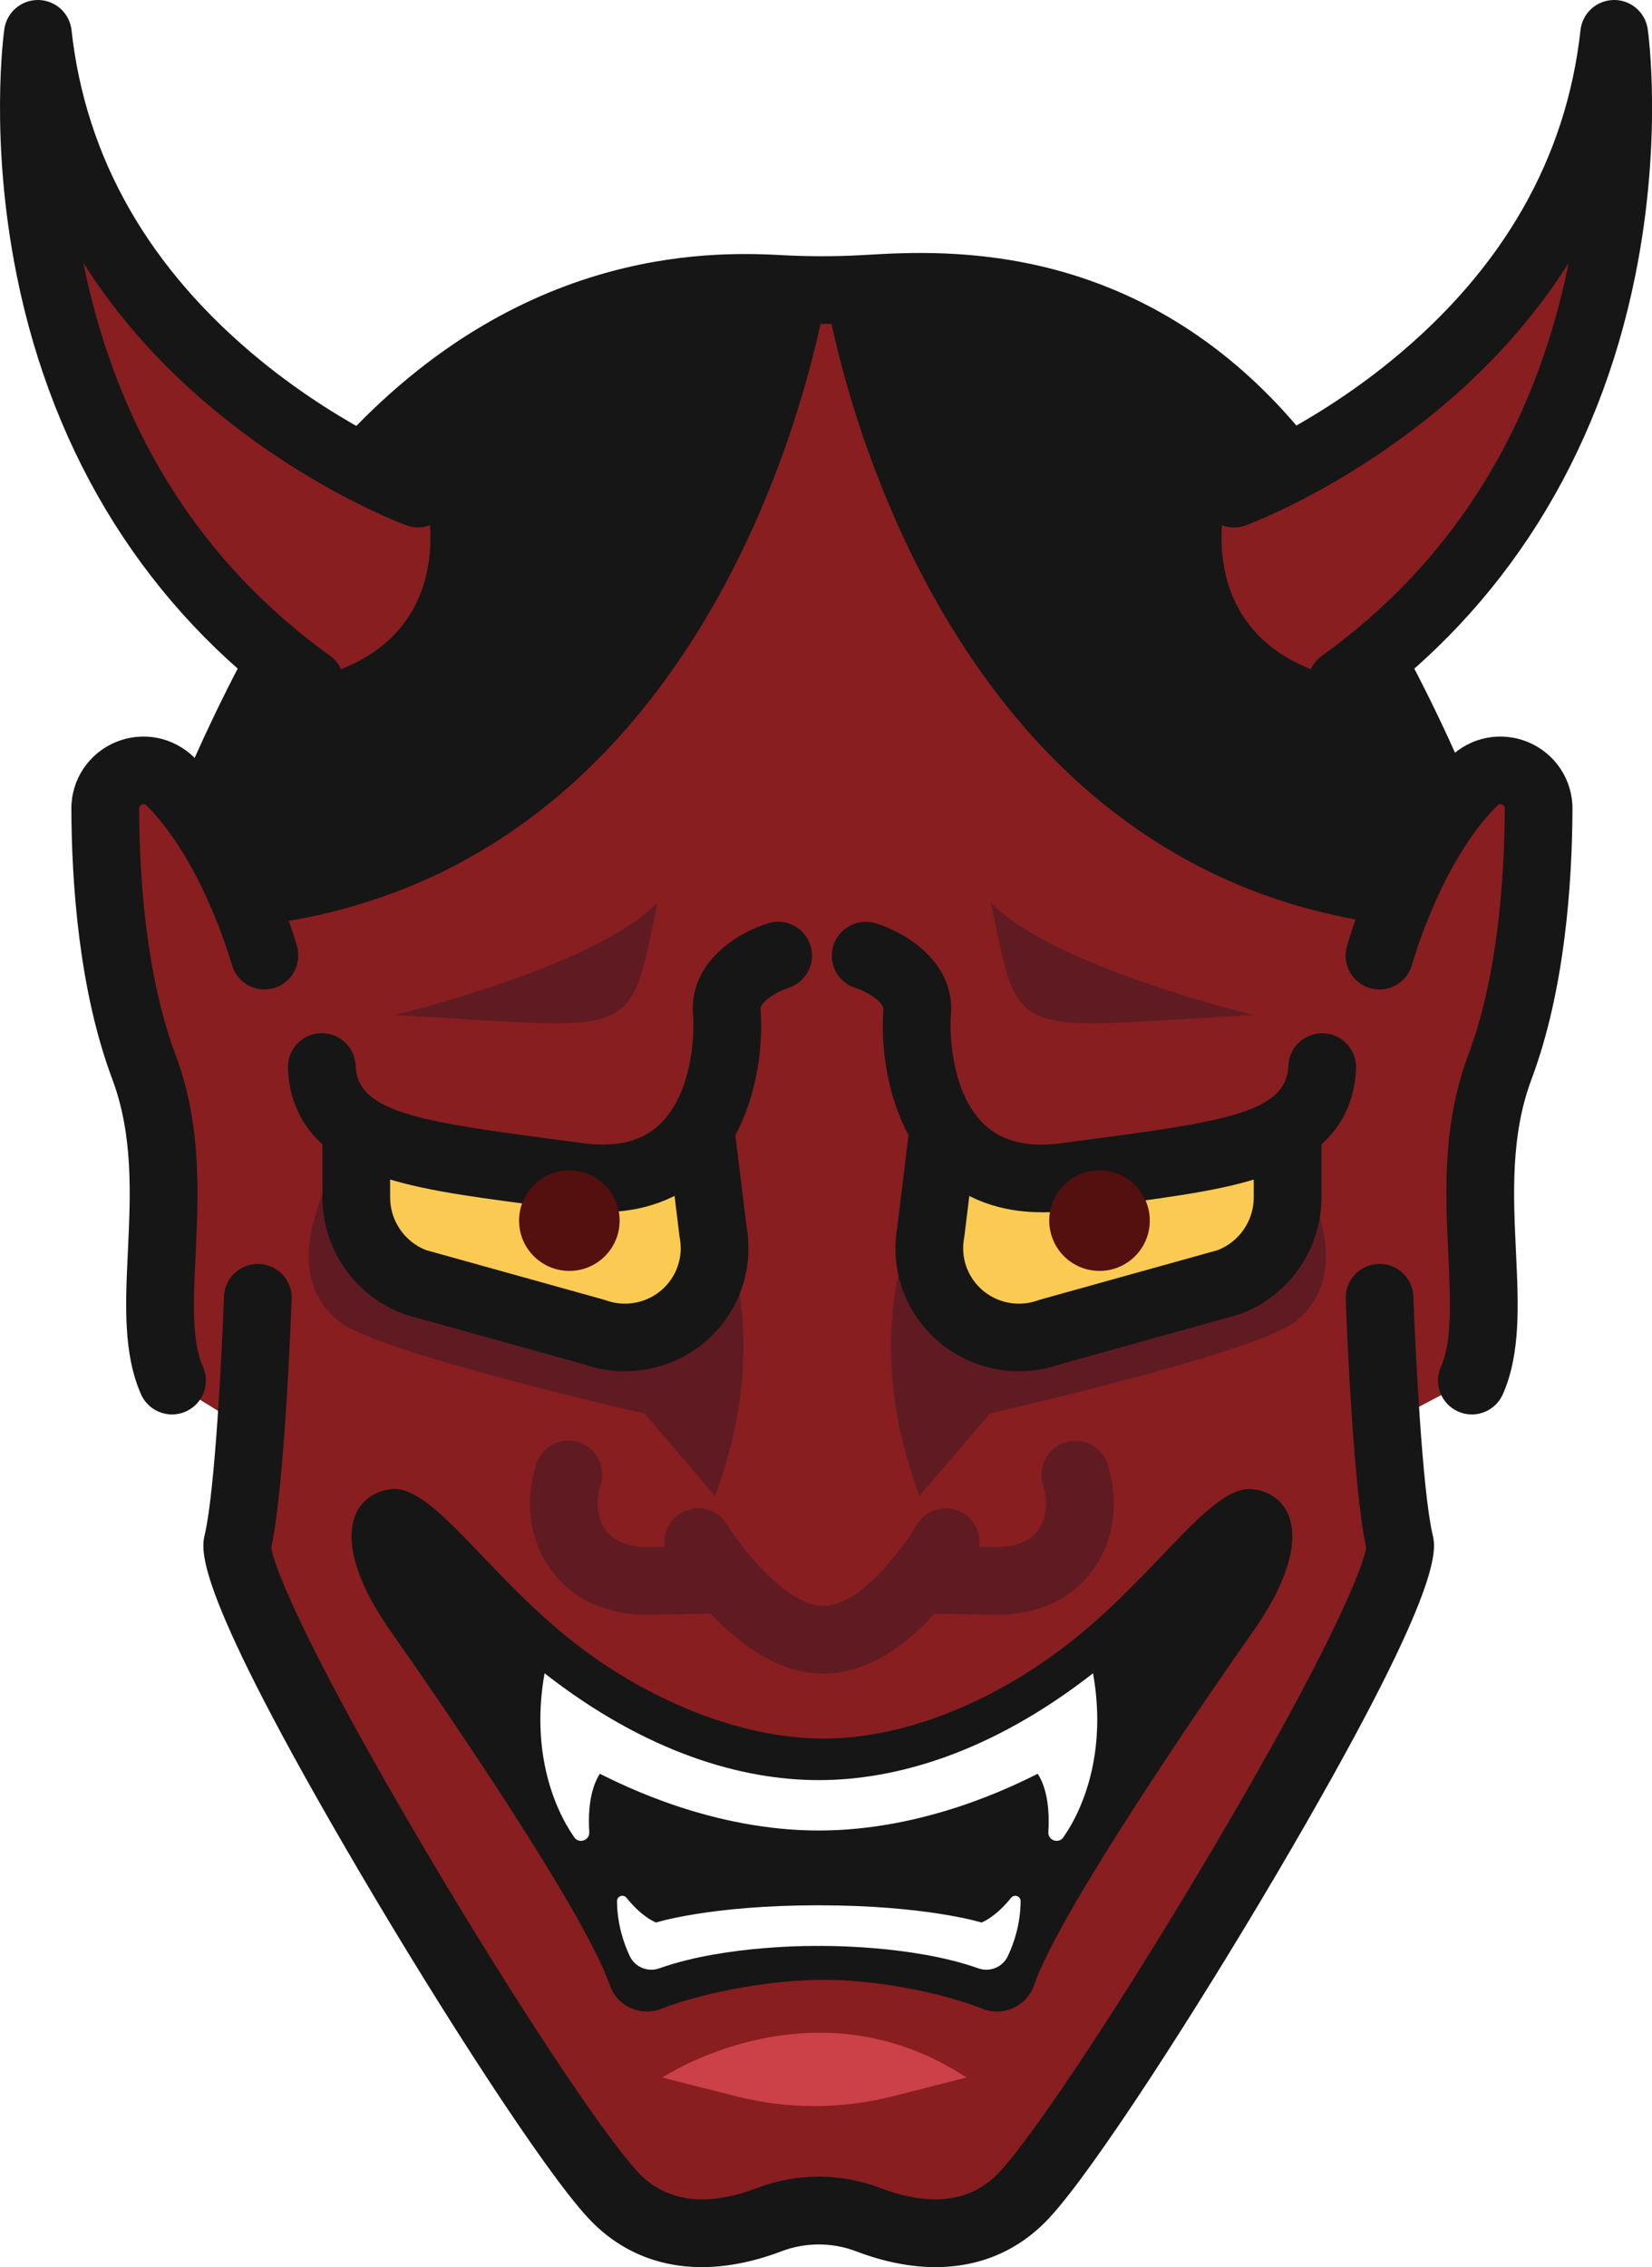
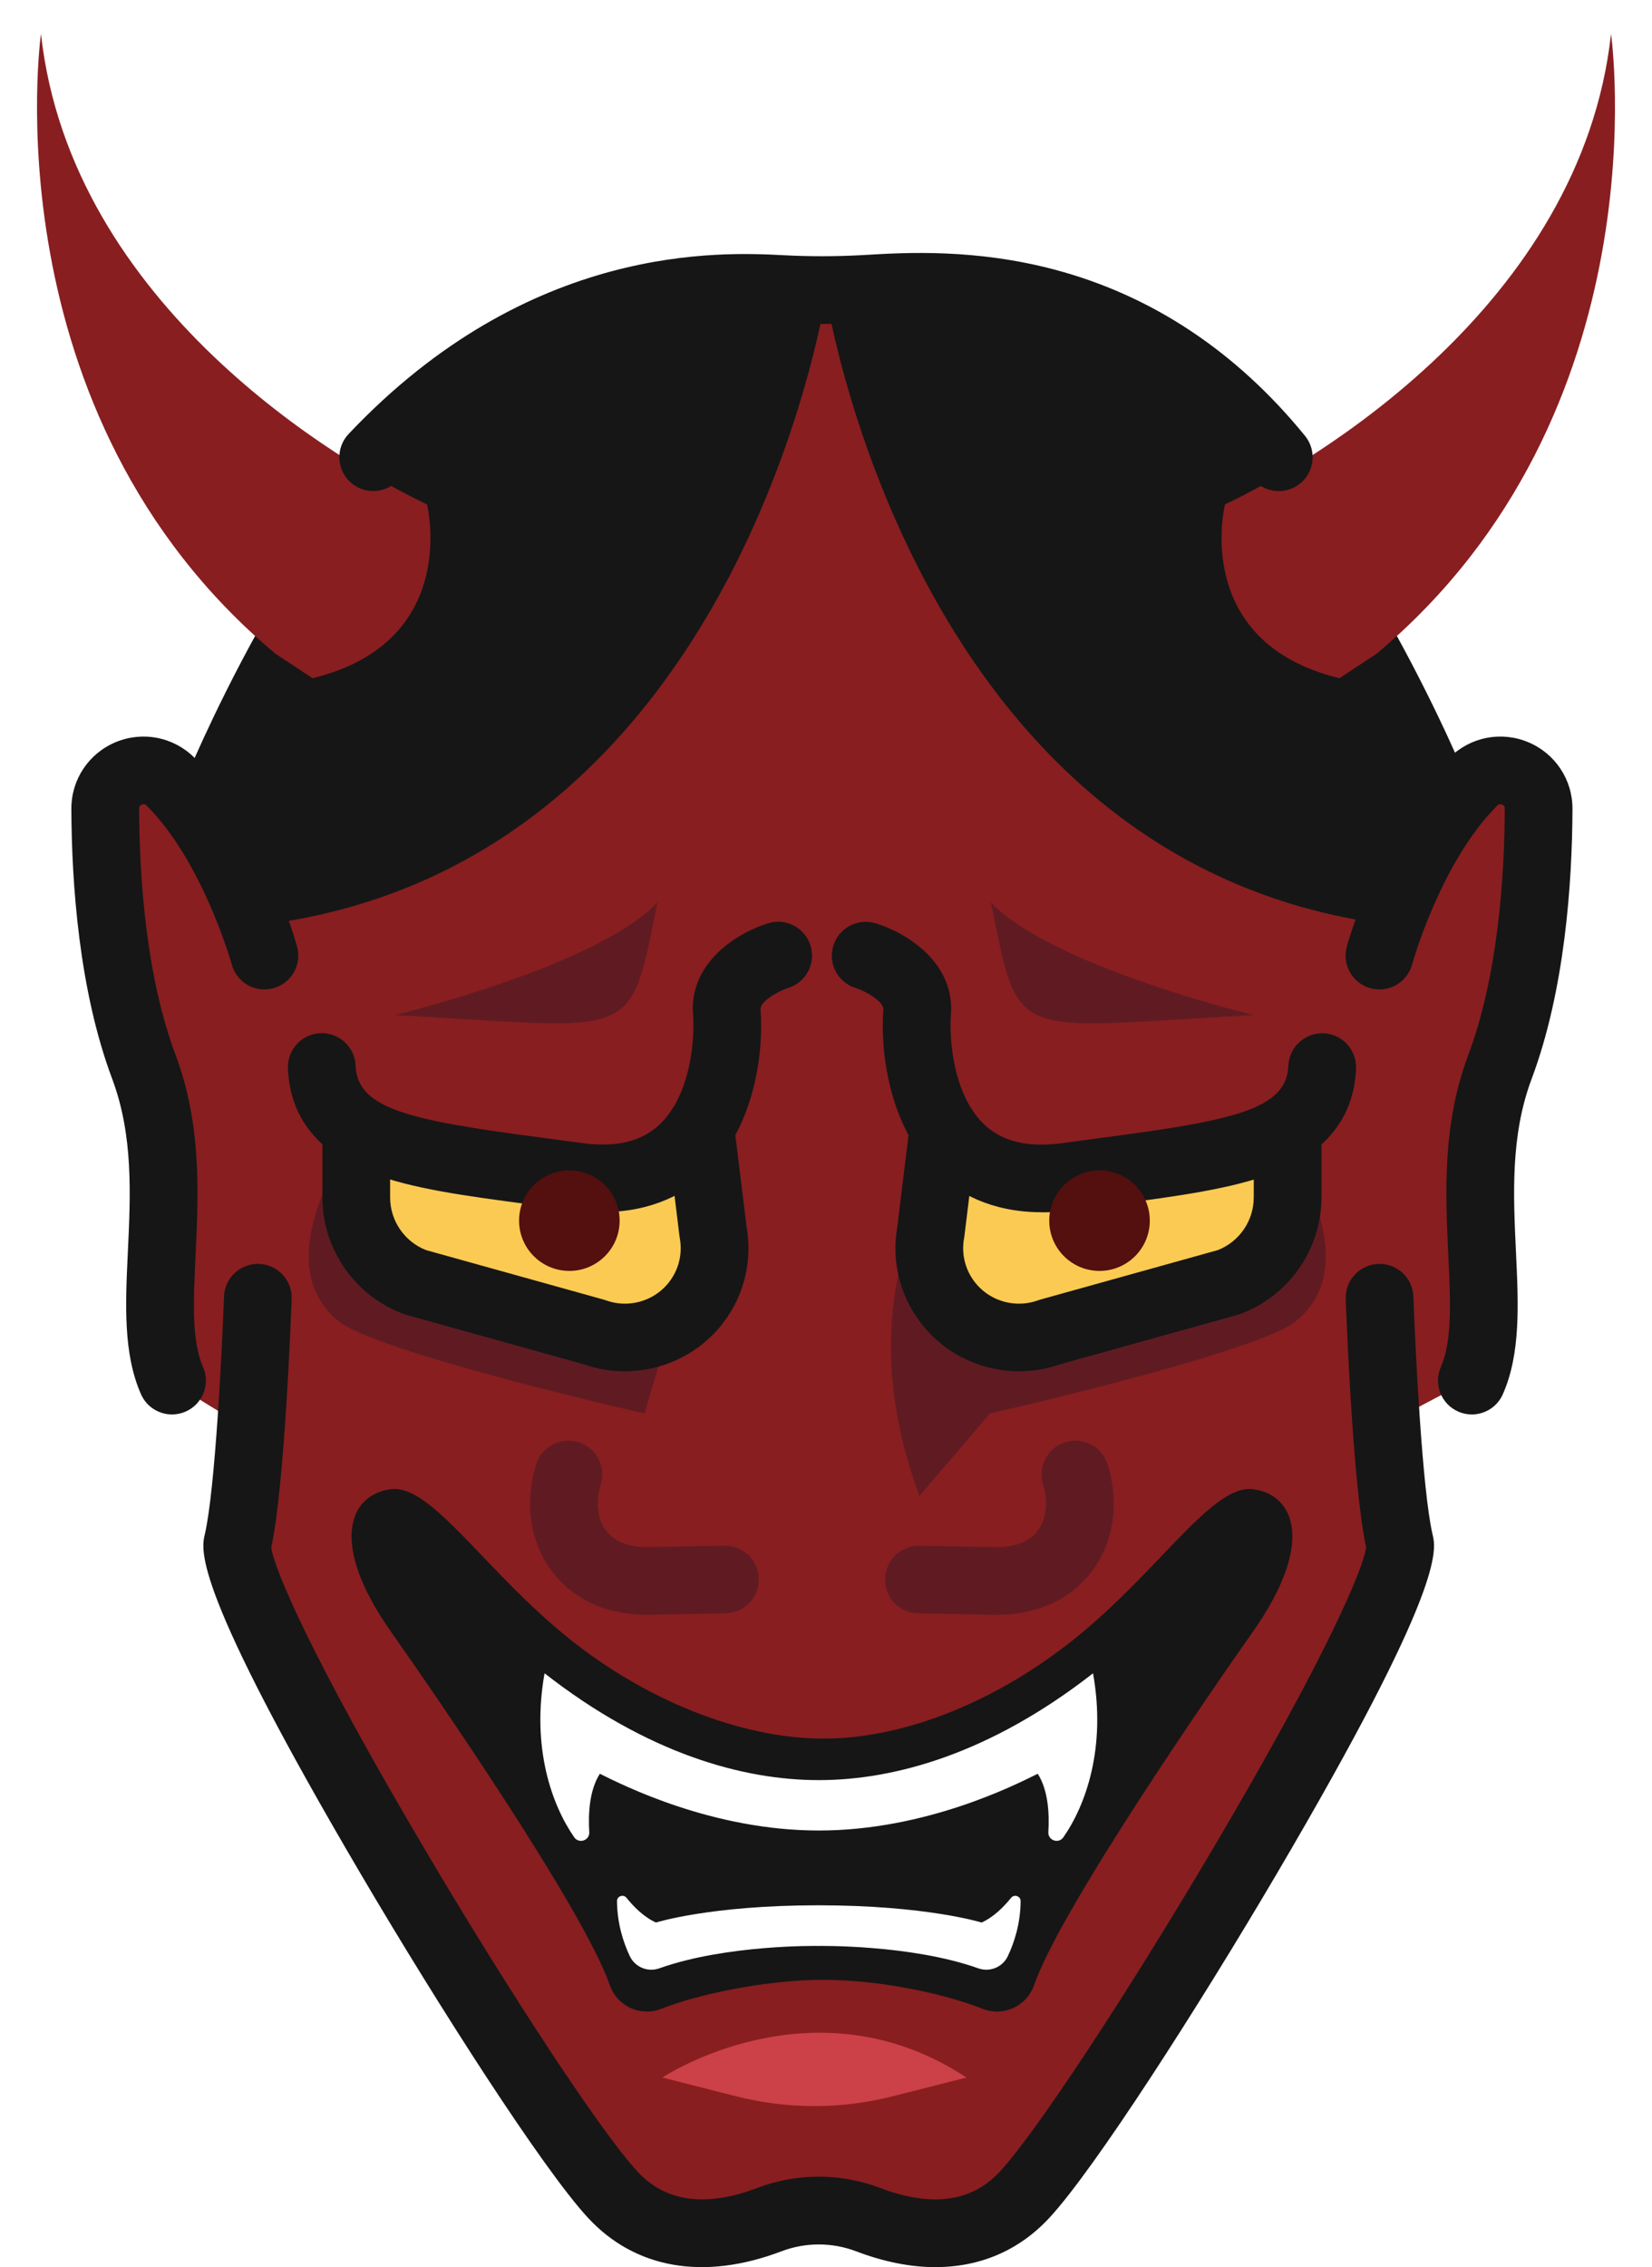
<svg xmlns="http://www.w3.org/2000/svg" width="86" height="118" viewBox="0 0 86 118" fill="none">
  <g clip-path="url(#clip0_84_10)">
    <path d="M76.543 40.681C75.996 41.226 75.498 41.839 75.044 42.48L73.369 37.544L71.649 34.039C71.649 34.039 68.282 25.309 62.855 20.692C57.427 16.074 48.128 14.862 44.641 15.043C43.297 15.114 41.953 15.114 40.609 15.043C37.123 14.862 28.808 15.351 22.396 20.692C15.984 26.033 13.601 34.039 13.601 34.039L11.882 37.544L10.223 42.506C9.765 41.856 9.259 41.233 8.705 40.681C7.45 39.432 5.305 40.322 5.312 42.093C5.324 45.583 5.655 51.077 7.328 55.537C9.605 61.606 7.121 68.072 8.79 71.858L13.052 74.479C12.885 76.79 12.659 79.075 12.38 80.264C11.682 83.221 27.713 109.695 31.893 114.223C34.402 116.941 37.762 116.396 40.05 115.527C41.711 114.895 43.535 114.895 45.196 115.527C47.484 116.396 50.844 116.941 53.353 114.223C57.535 109.695 73.564 83.221 72.866 80.264C72.572 79.014 72.34 76.55 72.168 74.12L76.456 71.855C78.124 68.069 75.643 61.603 77.918 55.534C79.59 51.074 79.919 45.578 79.933 42.091C79.941 40.32 77.795 39.429 76.541 40.679L76.543 40.681Z" fill="#881E20" />
-     <path d="M36.897 62.289C36.897 62.289 40.736 68.525 37.221 77.856L33.551 73.57C33.551 73.57 19.659 70.418 17.624 68.764C13.764 65.629 18.298 59.412 18.298 59.412L36.897 62.292V62.289Z" fill="#601B22" />
+     <path d="M36.897 62.289L33.551 73.57C33.551 73.57 19.659 70.418 17.624 68.764C13.764 65.629 18.298 59.412 18.298 59.412L36.897 62.292V62.289Z" fill="#601B22" />
    <path d="M48.191 62.289C48.191 62.289 44.352 68.525 47.867 77.856L51.537 73.57C51.537 73.57 65.43 70.418 67.465 68.764C71.325 65.629 66.79 59.412 66.79 59.412L48.191 62.292V62.289Z" fill="#601B22" />
    <path d="M49.613 59.375C49.613 59.375 48.069 63.762 48.532 66.146C48.997 68.53 50.689 70.942 56.946 68.687C63.202 66.435 66.149 67.081 66.938 63.217C67.728 59.354 66.534 58.997 66.534 58.997C66.534 58.997 53.579 63.621 49.613 59.372V59.375Z" fill="#FBCA52" />
    <path d="M36.087 59.375C36.087 59.375 37.63 63.762 37.167 66.146C36.702 68.53 35.011 70.942 28.754 68.687C22.497 66.435 19.551 67.081 18.761 63.217C17.972 59.354 19.165 58.997 19.165 58.997C19.165 58.997 32.121 63.621 36.089 59.372L36.087 59.375Z" fill="#FBCA52" />
    <path d="M31.338 63.095C30.842 63.095 30.311 63.06 29.747 62.98C29 62.877 28.272 62.78 27.567 62.686C24.287 62.252 21.456 61.878 19.313 61.052C16.546 59.985 15.089 58.153 14.99 55.605C14.953 54.633 15.709 53.813 16.682 53.775C17.652 53.736 18.474 54.494 18.512 55.467C18.601 57.721 21.336 58.306 28.032 59.191C28.747 59.285 29.482 59.384 30.239 59.487C32.05 59.741 33.392 59.424 34.343 58.524C36.023 56.934 36.166 53.886 36.08 52.843C35.849 50.076 38.431 48.529 39.994 48.052C40.924 47.767 41.909 48.291 42.195 49.221C42.48 50.149 41.96 51.131 41.035 51.417C40.511 51.586 39.557 52.122 39.592 52.549C39.761 54.567 39.355 58.635 36.766 61.082C35.748 62.045 34.024 63.088 31.343 63.088L31.338 63.095Z" fill="#161616" />
    <path d="M32.518 71.374C31.806 71.374 31.091 71.257 30.401 71.012L21.16 68.438C21.115 68.427 21.071 68.412 21.028 68.396C18.491 67.468 16.785 65.028 16.785 62.327V58.71C16.785 57.738 17.575 56.949 18.547 56.949C19.52 56.949 20.309 57.738 20.309 58.71V62.327C20.309 63.536 21.059 64.629 22.182 65.066L31.409 67.637C31.453 67.649 31.498 67.663 31.543 67.68C32.661 68.088 33.939 67.762 34.721 66.865C35.309 66.193 35.551 65.305 35.386 64.429C35.379 64.394 35.375 64.356 35.37 64.319L34.71 58.926C34.592 57.961 35.278 57.082 36.244 56.963C37.21 56.843 38.088 57.531 38.208 58.496L38.864 63.84C39.204 65.763 38.666 67.708 37.379 69.18C36.141 70.597 34.346 71.374 32.52 71.374H32.518Z" fill="#161616" />
    <path d="M33.669 84.047C31.585 84.047 29.837 83.247 28.735 81.783C27.59 80.264 27.29 78.239 27.91 76.224C28.197 75.294 29.181 74.772 30.112 75.059C31.042 75.346 31.564 76.33 31.277 77.26C30.997 78.169 31.098 79.066 31.549 79.662C32.102 80.395 33.053 80.531 33.753 80.522L37.705 80.449C38.671 80.424 39.481 81.206 39.5 82.178C39.519 83.15 38.744 83.954 37.771 83.972L33.819 84.045C33.77 84.045 33.718 84.045 33.669 84.045V84.047Z" fill="#601B22" />
    <path d="M8.954 73.619C8.277 73.619 7.631 73.227 7.34 72.567C6.407 70.449 6.527 67.879 6.656 65.159C6.797 62.179 6.943 59.097 5.841 56.154C4.109 51.535 3.729 45.961 3.715 42.098C3.71 40.576 4.614 39.216 6.02 38.629C7.427 38.041 9.034 38.356 10.115 39.432C13.724 43.025 15.396 49.019 15.465 49.273C15.721 50.212 15.169 51.18 14.231 51.436C13.291 51.692 12.323 51.14 12.067 50.203C12.041 50.111 10.554 44.839 7.629 41.926C7.594 41.891 7.521 41.818 7.38 41.879C7.241 41.938 7.241 42.037 7.241 42.084C7.255 45.658 7.596 50.785 9.144 54.917C10.502 58.538 10.331 62.144 10.181 65.326C10.068 67.719 9.969 69.786 10.568 71.146C10.961 72.036 10.556 73.077 9.666 73.469C9.436 73.57 9.194 73.619 8.956 73.619H8.954Z" fill="#161616" />
    <path d="M54.237 63.095C51.553 63.095 49.831 62.052 48.814 61.089C46.225 58.642 45.821 54.574 45.987 52.556C46.023 52.127 45.066 51.591 44.545 51.422C43.614 51.138 43.095 50.154 43.382 49.224C43.666 48.294 44.658 47.772 45.588 48.056C47.151 48.533 49.733 50.081 49.502 52.848C49.415 53.888 49.559 56.939 51.239 58.529C52.19 59.429 53.534 59.746 55.343 59.492C56.1 59.386 56.835 59.29 57.55 59.196C64.243 58.311 66.981 57.726 67.07 55.471C67.107 54.499 67.932 53.742 68.9 53.78C69.873 53.818 70.629 54.637 70.592 55.61C70.491 58.156 69.036 59.988 66.269 61.056C64.126 61.881 61.295 62.256 58.015 62.691C57.31 62.785 56.581 62.881 55.834 62.984C55.27 63.064 54.742 63.1 54.244 63.1L54.237 63.095Z" fill="#161616" />
    <path d="M53.057 71.374C51.232 71.374 49.437 70.599 48.199 69.18C46.911 67.705 46.373 65.763 46.714 63.84L47.369 58.496C47.486 57.531 48.365 56.843 49.333 56.963C50.299 57.08 50.987 57.958 50.867 58.926L50.207 64.319C50.203 64.356 50.198 64.391 50.191 64.429C50.026 65.305 50.268 66.193 50.856 66.865C51.638 67.762 52.916 68.088 54.035 67.68C54.079 67.663 54.122 67.649 54.169 67.637L63.395 65.066C64.518 64.629 65.268 63.534 65.268 62.327V58.71C65.268 57.738 66.057 56.949 67.03 56.949C68.003 56.949 68.792 57.738 68.792 58.71V62.327C68.792 65.028 67.086 67.468 64.549 68.396C64.504 68.412 64.462 68.427 64.415 68.438L55.174 71.012C54.483 71.257 53.769 71.374 53.057 71.374Z" fill="#161616" />
    <path d="M51.906 84.048C51.856 84.048 51.805 84.048 51.755 84.048L47.804 83.975C46.831 83.956 46.056 83.155 46.074 82.18C46.093 81.208 46.894 80.435 47.869 80.452L51.821 80.525C52.521 80.534 53.473 80.398 54.025 79.665C54.474 79.068 54.577 78.169 54.298 77.262C54.011 76.332 54.533 75.346 55.463 75.061C56.394 74.775 57.38 75.296 57.665 76.227C58.285 78.239 57.984 80.266 56.84 81.786C55.738 83.249 53.99 84.05 51.906 84.05V84.048Z" fill="#601B22" />
-     <path d="M42.867 87.11C38.544 87.11 35.205 81.781 34.839 81.175C34.336 80.341 34.604 79.259 35.438 78.756C36.272 78.253 37.355 78.521 37.858 79.355C38.697 80.734 41.028 83.587 42.87 83.587C44.712 83.587 46.911 80.757 47.7 79.388C48.187 78.547 49.263 78.253 50.104 78.737C50.947 79.221 51.239 80.294 50.757 81.138C50.407 81.748 47.216 87.11 42.867 87.11Z" fill="#601B22" />
    <path d="M42.867 103.046C46.032 103.046 49.425 103.861 51.131 104.547C52.216 104.984 53.445 104.432 53.83 103.325C55.181 99.424 62.867 88.273 65.225 84.924C68.505 80.264 67.357 77.772 65.225 77.509C63.094 77.246 60.327 81.8 55.877 85.346C52.026 88.416 47.275 90.49 42.87 90.49C38.464 90.49 33.551 88.414 29.701 85.346C25.251 81.8 22.483 77.246 20.352 77.509C18.221 77.772 17.072 80.261 20.352 84.924C22.711 88.273 30.396 99.424 31.747 103.325C32.13 104.432 33.361 104.984 34.447 104.547C36.152 103.861 39.707 103.046 42.872 103.046H42.867Z" fill="#161616" />
    <path d="M48.711 118C47.409 118 46.02 117.728 44.571 117.176C43.316 116.699 41.932 116.699 40.678 117.176C36.641 118.709 33.06 118.087 30.598 115.419C28.248 112.873 22.877 104.502 18.787 97.548C10.011 82.626 10.467 80.689 10.662 79.86C11.2 77.572 11.567 70.15 11.661 67.482C11.696 66.51 12.516 65.749 13.484 65.784C14.457 65.819 15.218 66.634 15.183 67.607C15.169 68.006 14.83 77.316 14.121 80.534C14.231 81.513 16.024 85.959 22.18 96.364C26.705 104.014 31.333 111.02 33.185 113.025C34.646 114.608 36.744 114.895 39.42 113.878C41.483 113.094 43.755 113.094 45.818 113.878C48.494 114.895 50.593 114.608 52.054 113.025C53.905 111.022 58.534 104.014 63.059 96.364C69.215 85.959 71.008 81.513 71.118 80.534C70.411 77.314 70.07 68.006 70.056 67.607C70.021 66.634 70.782 65.819 71.755 65.784C72.727 65.749 73.545 66.51 73.578 67.482C73.674 70.15 74.038 77.572 74.576 79.86C74.772 80.686 75.227 82.626 66.452 97.548C62.361 104.502 56.993 112.873 54.641 115.419C53.062 117.129 51.025 117.998 48.701 117.998L48.711 118Z" fill="#161616" />
    <path d="M76.621 73.619C76.383 73.619 76.141 73.572 75.911 73.469C75.021 73.077 74.617 72.036 75.009 71.146C75.608 69.786 75.509 67.719 75.397 65.326C75.246 62.144 75.075 58.538 76.433 54.917C77.981 50.785 78.322 45.658 78.336 42.084C78.336 42.037 78.336 41.936 78.197 41.879C78.056 41.821 77.983 41.893 77.948 41.926C74.997 44.864 73.524 50.149 73.51 50.203C73.254 51.14 72.283 51.694 71.346 51.436C70.406 51.18 69.854 50.21 70.112 49.273C70.183 49.019 71.856 43.025 75.462 39.432C76.541 38.356 78.148 38.041 79.555 38.629C80.96 39.216 81.865 40.578 81.86 42.098C81.846 45.959 81.465 51.532 79.734 56.154C78.629 59.097 78.778 62.179 78.918 65.159C79.048 67.879 79.17 70.449 78.235 72.567C77.944 73.227 77.297 73.619 76.621 73.619Z" fill="#161616" />
    <path d="M52.634 98.778C52.279 99.22 51.739 99.779 51.1 100.063C51.1 100.063 48.222 99.166 42.599 99.166C36.977 99.166 34.15 100.063 34.15 100.063C33.511 99.779 32.971 99.22 32.616 98.778C32.452 98.574 32.118 98.687 32.12 98.95C32.13 100.141 32.463 101.129 32.785 101.81C33.058 102.388 33.723 102.661 34.324 102.447C37.825 101.2 42.583 101.282 42.599 101.282C42.616 101.282 47.425 101.2 50.928 102.447C51.53 102.661 52.195 102.388 52.467 101.81C52.789 101.129 53.123 100.141 53.132 98.95C53.132 98.687 52.801 98.574 52.636 98.778H52.634Z" fill="white" />
    <path d="M56.901 87.091C51.56 91.26 46.593 92.651 42.625 92.651C38.657 92.651 33.688 91.26 28.349 87.091C27.656 90.964 28.73 93.957 29.895 95.629C30.144 95.983 30.704 95.788 30.675 95.356C30.617 94.389 30.683 93.172 31.227 92.32C32.409 92.904 37.061 95.274 42.625 95.274C48.189 95.274 52.841 92.904 54.023 92.32C54.566 93.172 54.634 94.389 54.575 95.356C54.549 95.788 55.108 95.983 55.355 95.629C56.523 93.957 57.596 90.964 56.901 87.091Z" fill="white" />
    <g filter="url(#filter0_d_84_10)">
      <path d="M29.639 66.148C31.085 66.148 32.257 64.977 32.257 63.532C32.257 62.087 31.085 60.915 29.639 60.915C28.194 60.915 27.022 62.087 27.022 63.532C27.022 64.977 28.194 66.148 29.639 66.148Z" fill="#540F0F" />
    </g>
    <g filter="url(#filter1_d_84_10)">
      <path d="M57.239 66.148C58.684 66.148 59.856 64.977 59.856 63.532C59.856 62.087 58.684 60.915 57.239 60.915C55.793 60.915 54.622 62.087 54.622 63.532C54.622 64.977 55.793 66.148 57.239 66.148Z" fill="#540F0F" />
    </g>
    <path d="M42.935 15.01C42.935 15.01 47.2 44.425 71.663 48.04L76.395 40.681C76.395 40.681 70.822 26.902 62.942 19.987C56.8 14.599 42.935 15.01 42.935 15.01Z" fill="#161616" />
    <path d="M69.729 35.298L71.647 34.037C86.665 21.481 83.867 1.761 83.867 1.761C82.316 15.912 68.209 24.159 63.769 26.253C63.769 26.253 61.985 33.417 69.729 35.298Z" fill="#881E20" />
-     <path d="M69.844 37.33C69.297 37.33 68.757 37.076 68.414 36.597C67.845 35.808 68.024 34.706 68.813 34.138C75.554 29.283 79.87 22.434 81.644 13.782C81.651 13.747 81.658 13.711 81.665 13.676C79.84 16.575 77.448 19.238 74.529 21.601C69.65 25.553 65.04 27.275 64.847 27.346C63.933 27.681 62.92 27.214 62.584 26.3C62.248 25.389 62.716 24.377 63.628 24.039C63.67 24.022 67.963 22.406 72.398 18.792C78.223 14.045 81.545 8.248 82.278 1.569C82.375 0.686 83.115 0.014 84.003 -9.28679e-05C84.882 -0.019 85.65 0.634 85.777 1.512C85.81 1.743 86.564 7.243 85.126 14.36C83.213 23.832 78.286 31.66 70.876 36.996C70.564 37.222 70.204 37.33 69.847 37.33H69.844Z" fill="#161616" />
    <path d="M43.065 15.01C43.065 15.01 38.8 44.425 14.337 48.04L9.605 40.681C9.605 40.681 15.178 26.902 23.058 19.987C29.2 14.599 43.065 15.01 43.065 15.01Z" fill="#161616" />
    <path d="M22.231 26.253C17.791 24.159 3.684 15.912 2.133 1.761C2.133 1.761 -0.665 21.481 14.353 34.037L16.271 35.298C24.015 33.417 22.231 26.253 22.231 26.253Z" fill="#881E20" />
-     <path d="M16.155 37.33C15.798 37.33 15.439 37.222 15.126 36.996C7.718 31.66 2.789 23.832 0.876 14.36C-0.559 7.246 0.193 1.745 0.226 1.515C0.35 0.634 1.111 -0.012 2 -8.65608e-05C2.888 0.014 3.625 0.686 3.724 1.569C4.455 8.251 7.779 14.045 13.604 18.792C18.038 22.406 22.332 24.022 22.375 24.039C23.286 24.377 23.752 25.389 23.416 26.3C23.08 27.212 22.067 27.679 21.155 27.343C20.963 27.273 16.353 25.551 11.473 21.598C8.555 19.236 6.163 16.572 4.337 13.674C4.344 13.709 4.351 13.744 4.358 13.782C6.132 22.434 10.451 29.286 17.189 34.138C17.979 34.706 18.157 35.808 17.589 36.597C17.243 37.074 16.705 37.33 16.158 37.33H16.155Z" fill="#161616" />
    <path d="M34.48 108.131C34.48 108.131 42.353 102.884 50.313 108.131L46.469 109.108C43.798 109.787 40.997 109.787 38.326 109.108L34.482 108.131H34.48Z" fill="#CC4047" />
    <path d="M66.572 25.558C66.059 25.558 65.552 25.337 65.204 24.91C57.977 16.046 49.157 16.558 45.393 16.777C45.214 16.786 45.048 16.798 44.895 16.805C43.497 16.878 42.078 16.878 40.68 16.805C37.799 16.654 29.033 16.199 20.709 25.006C20.041 25.713 18.925 25.746 18.218 25.077C17.511 24.41 17.478 23.294 18.148 22.587C27.591 12.596 37.581 13.115 40.863 13.287C42.141 13.352 43.436 13.352 44.712 13.287C44.86 13.279 45.017 13.27 45.189 13.261C47.141 13.148 50.776 12.937 54.911 14.036C59.972 15.382 64.356 18.291 67.937 22.686C68.552 23.44 68.437 24.551 67.683 25.164C67.356 25.429 66.962 25.561 66.572 25.561V25.558Z" fill="#161616" />
    <path d="M51.582 46.962C53.083 54.33 52.508 53.524 65.266 52.831C65.266 52.831 54.707 50.292 51.582 46.962Z" fill="#601B22" />
    <path d="M34.228 46.962C32.727 54.33 33.302 53.524 20.544 52.831C20.544 52.831 31.103 50.292 34.228 46.962Z" fill="#601B22" />
  </g>
  <defs>
    <filter id="filter0_d_84_10" x="17.022" y="50.915" width="25.235" height="25.233" filterUnits="userSpaceOnUse" color-interpolation-filters="sRGB">
      <feFlood flood-opacity="0" result="BackgroundImageFix" />
      <feColorMatrix in="SourceAlpha" type="matrix" values="0 0 0 0 0 0 0 0 0 0 0 0 0 0 0 0 0 0 127 0" result="hardAlpha" />
      <feOffset />
      <feGaussianBlur stdDeviation="5" />
      <feComposite in2="hardAlpha" operator="out" />
      <feColorMatrix type="matrix" values="0 0 0 0 1 0 0 0 0 0 0 0 0 0 0 0 0 0 1 0" />
      <feBlend mode="normal" in2="BackgroundImageFix" result="effect1_dropShadow_84_10" />
      <feBlend mode="normal" in="SourceGraphic" in2="effect1_dropShadow_84_10" result="shape" />
    </filter>
    <filter id="filter1_d_84_10" x="44.622" y="50.915" width="25.235" height="25.233" filterUnits="userSpaceOnUse" color-interpolation-filters="sRGB">
      <feFlood flood-opacity="0" result="BackgroundImageFix" />
      <feColorMatrix in="SourceAlpha" type="matrix" values="0 0 0 0 0 0 0 0 0 0 0 0 0 0 0 0 0 0 127 0" result="hardAlpha" />
      <feOffset />
      <feGaussianBlur stdDeviation="5" />
      <feComposite in2="hardAlpha" operator="out" />
      <feColorMatrix type="matrix" values="0 0 0 0 1 0 0 0 0 0 0 0 0 0 0 0 0 0 1 0" />
      <feBlend mode="normal" in2="BackgroundImageFix" result="effect1_dropShadow_84_10" />
      <feBlend mode="normal" in="SourceGraphic" in2="effect1_dropShadow_84_10" result="shape" />
    </filter>
    <clipPath id="clip0_84_10">
      <rect width="86" height="118" fill="white" />
    </clipPath>
  </defs>
</svg>